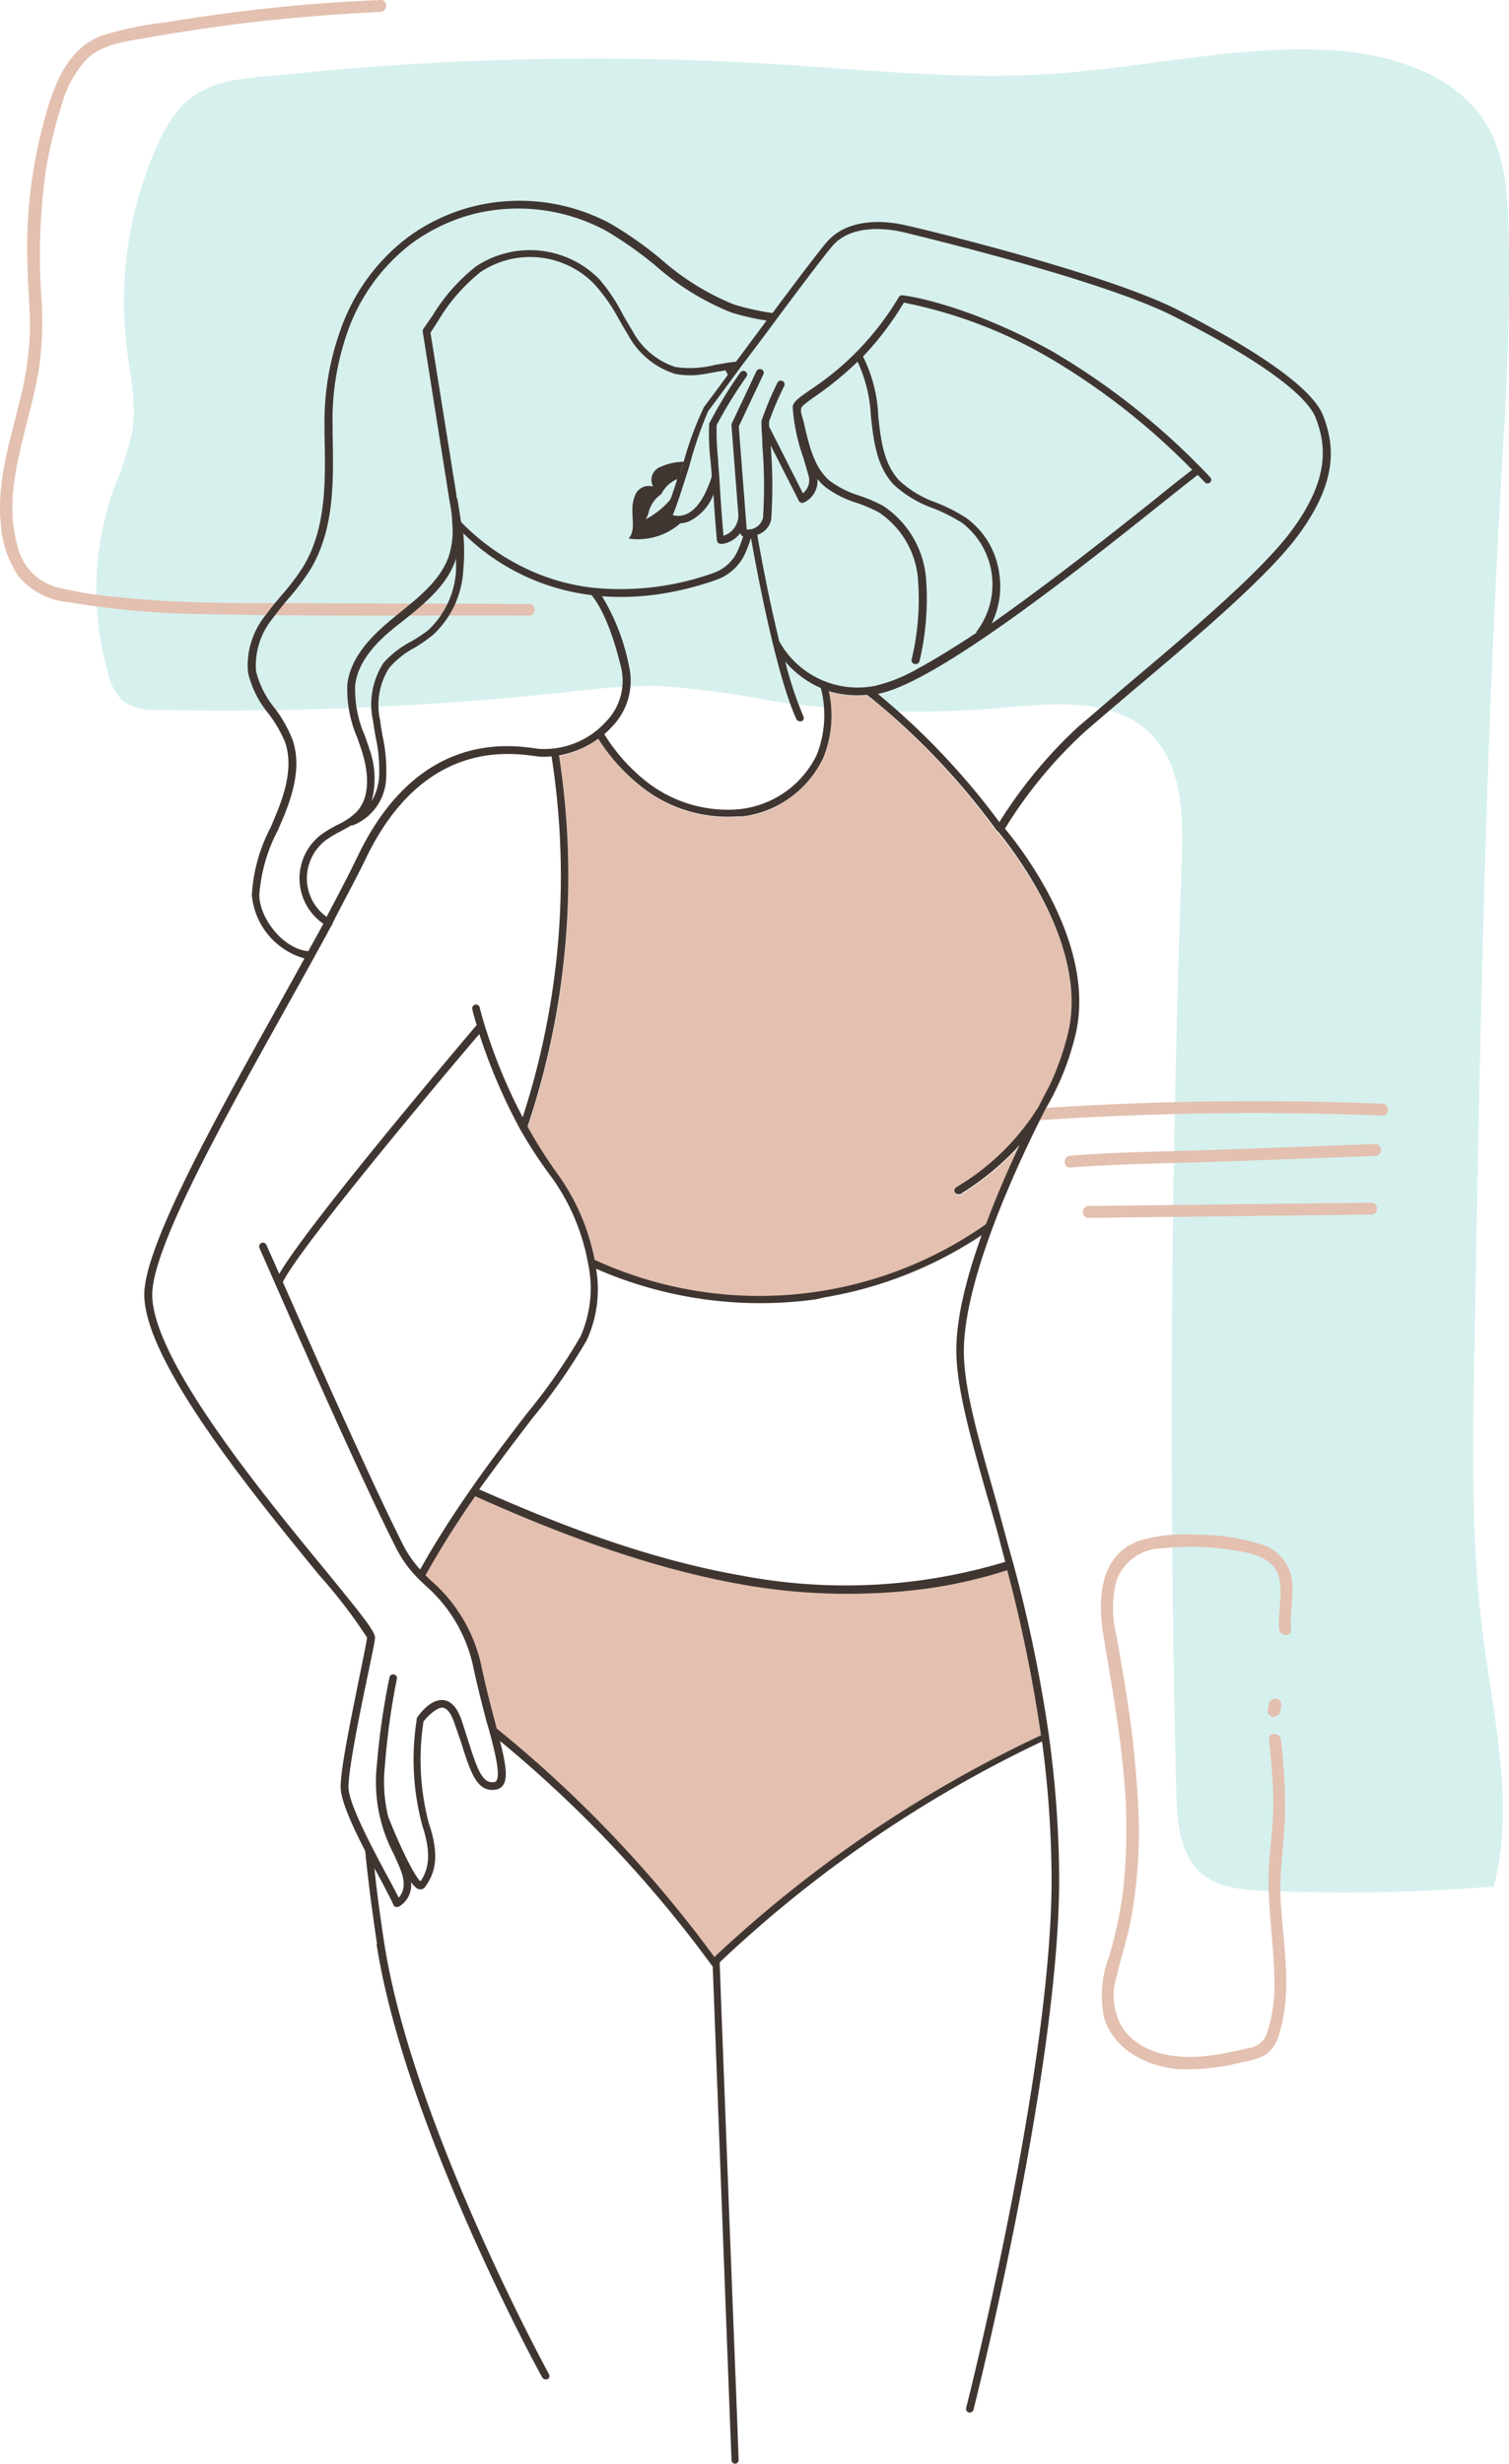
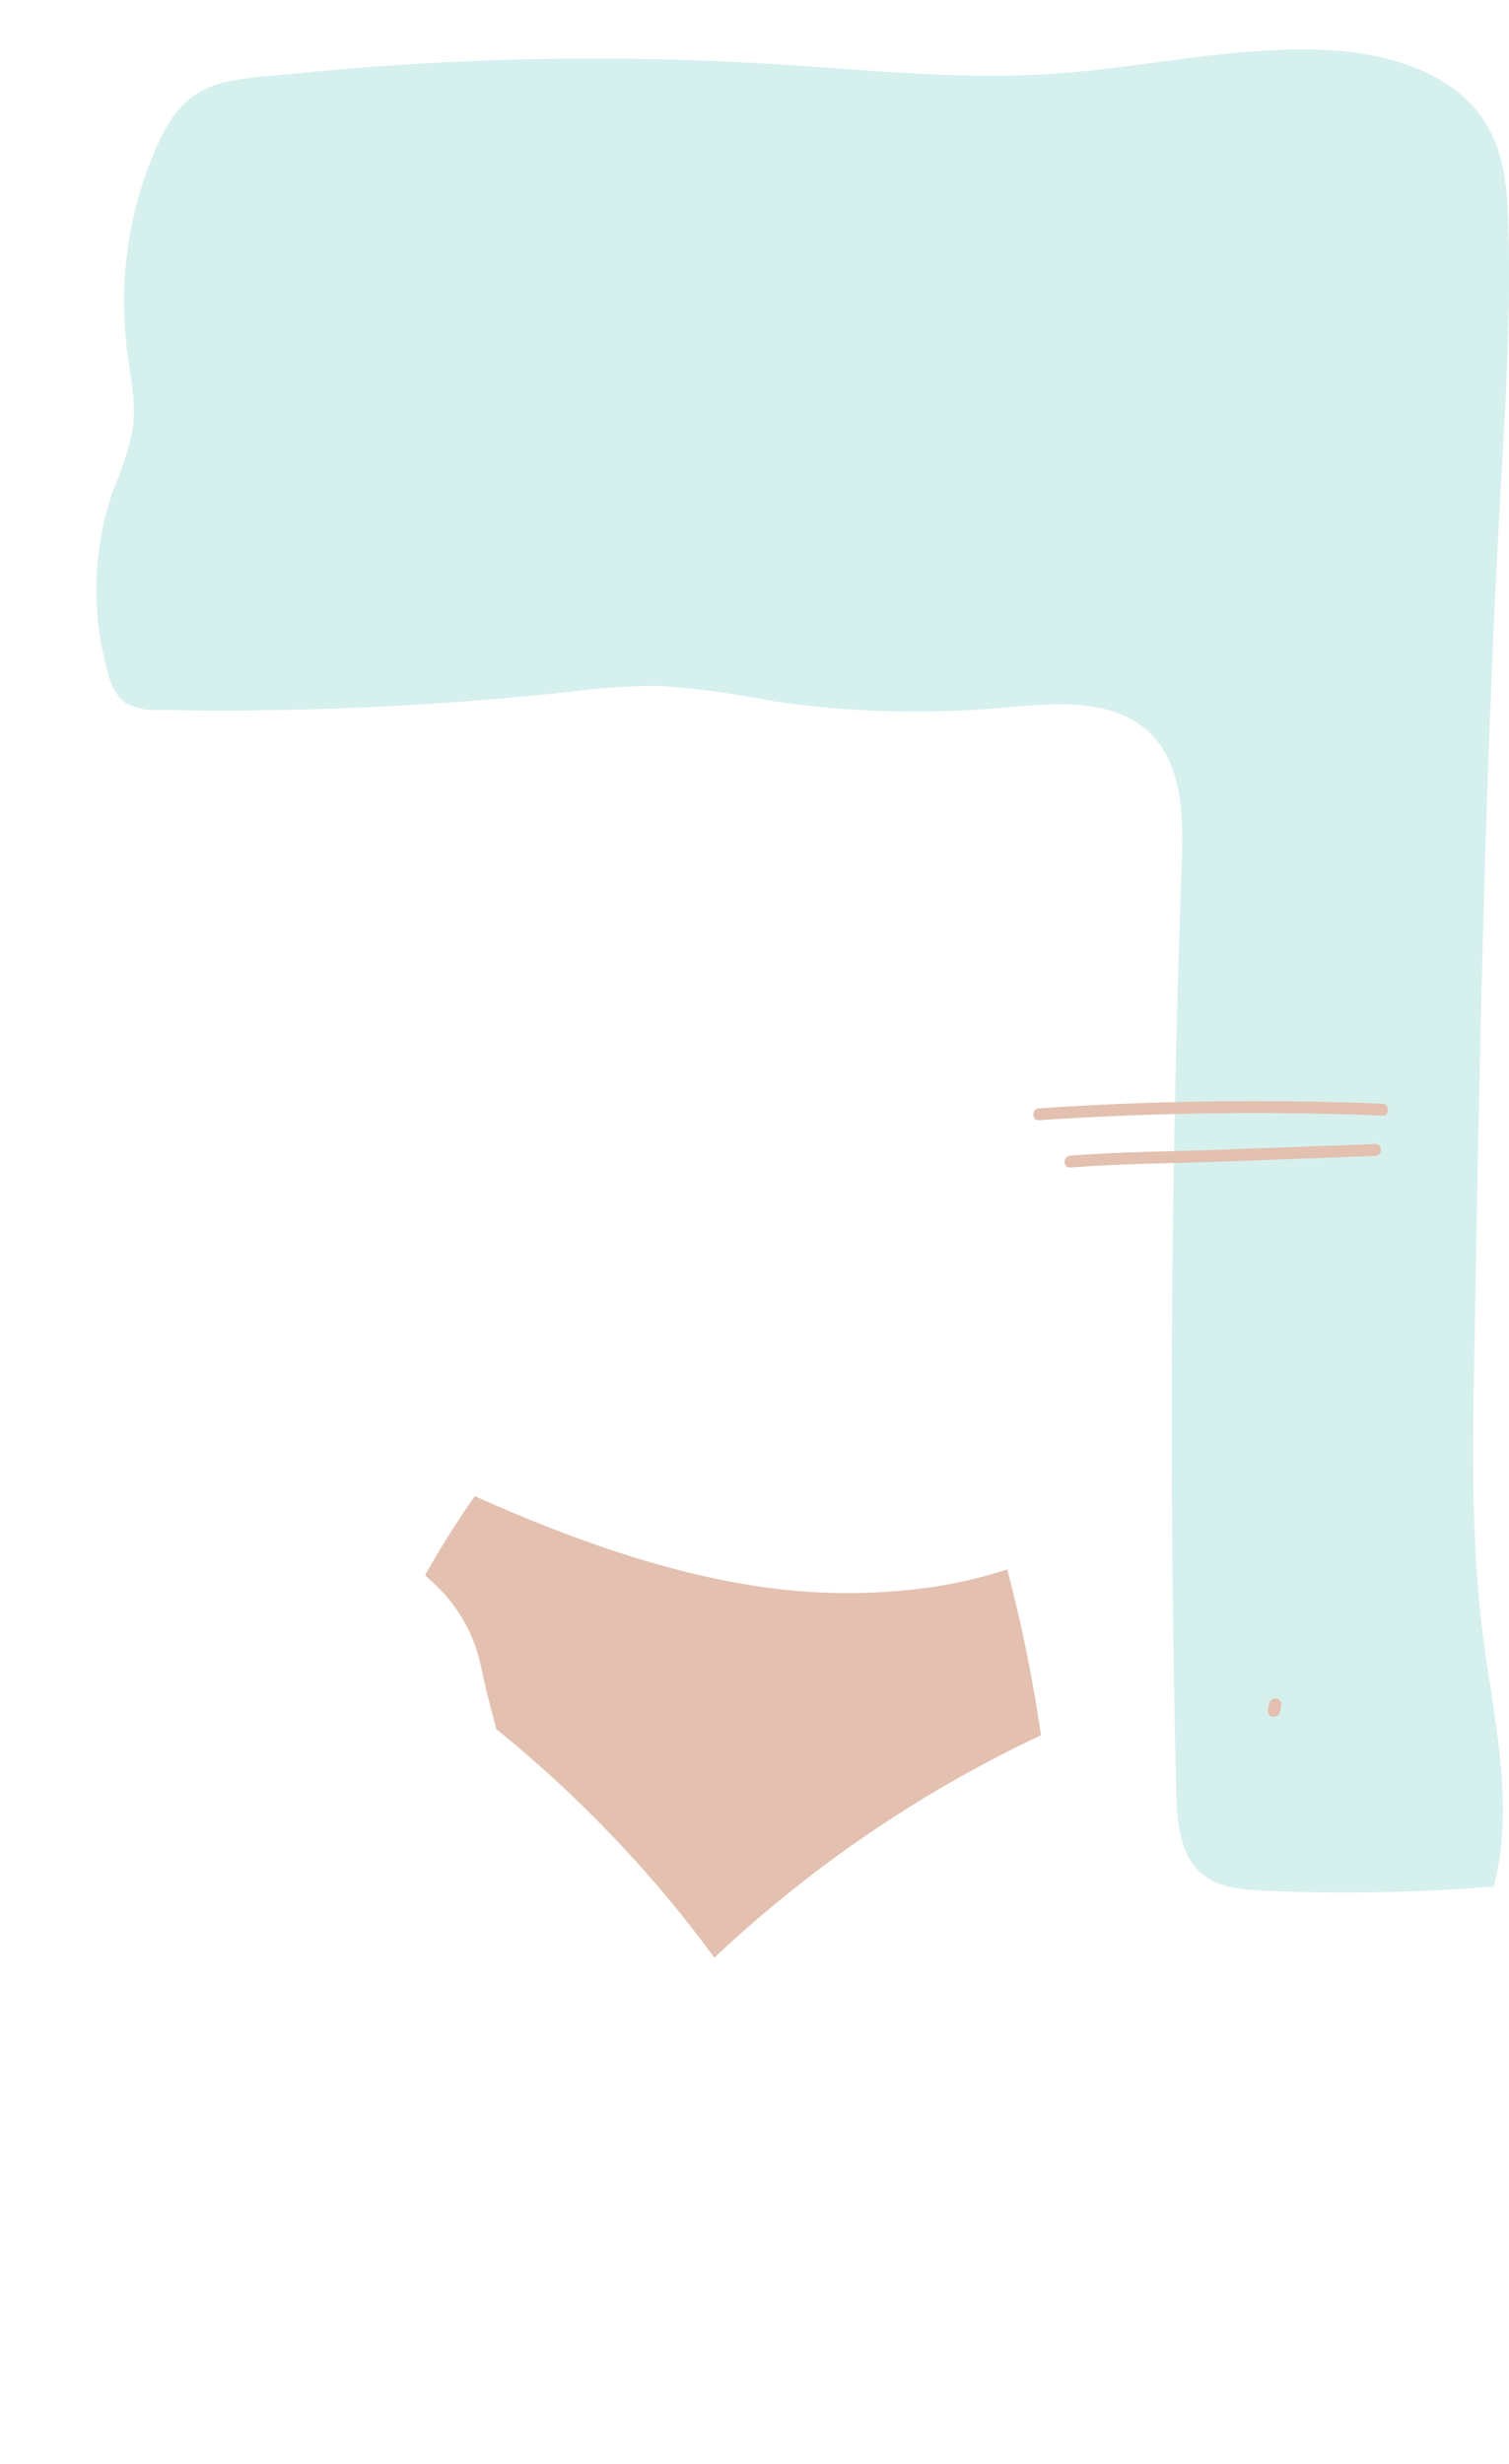
<svg xmlns="http://www.w3.org/2000/svg" viewBox="0 0 127.03 207.29">
  <defs>
    <style>.cls-1{fill:#afe3df;opacity:0.5;}.cls-2{fill:#e3c0af;}.cls-3{fill:#403631;}</style>
  </defs>
  <g id="Livello_2" data-name="Livello 2">
    <g id="OBJECTS">
      <path class="cls-1" d="M10.7,29.5c.29,2.25.8,4.51.45,6.75a26.71,26.71,0,0,1-1.58,4.88,25.49,25.49,0,0,0-.46,15.55,4.41,4.41,0,0,0,1.32,2.37,4.84,4.84,0,0,0,2.89.68,272.94,272.94,0,0,0,34.54-1.51,57.75,57.75,0,0,1,7.66-.51A79.67,79.67,0,0,1,65.11,59a82.44,82.44,0,0,0,19.48.53c4.24-.37,9.11-.83,12.18,2.12,2.82,2.71,2.85,7.13,2.71,11q-1.41,39-.46,78.15c.07,2.49.28,5.31,2.21,6.89,1.41,1.15,3.36,1.31,5.19,1.39a157.68,157.68,0,0,0,19.32-.35c1.81-6.86,0-14.08-.9-21.13-1-7.79-.87-15.67-.73-23.52.42-23.7.83-47.41,2.12-71.07.44-8,1-16,.75-24-.08-2.8-.29-5.71-1.63-8.17-2.52-4.59-8.26-6.35-13.49-6.62-7.83-.41-15.58,1.5-23.4,2-7.65.5-15.31-.33-23-.81a250.09,250.09,0,0,0-40.59.78c-5.53.56-8.83.24-11.36,5.45A32.25,32.25,0,0,0,10.7,29.5Z" />
      <path class="cls-2" d="M116.36,92.86a272.61,272.61,0,0,0-28.87.39c-.66,0-.67,1.08,0,1a272.61,272.61,0,0,1,28.87-.39C117,93.93,117,92.89,116.36,92.86Z" />
      <path class="cls-2" d="M115.74,96.26l-12.85.47c-4.25.15-8.53.17-12.77.5-.66,0-.67,1.09,0,1,4.24-.33,8.52-.35,12.77-.5l12.85-.47C116.41,97.27,116.41,96.23,115.74,96.26Z" />
-       <path class="cls-2" d="M115.54,101.19l-24,.28a.52.52,0,0,0,0,1l24-.28A.52.52,0,0,0,115.54,101.19Z" />
-       <path class="cls-2" d="M108.68,132.58a3.66,3.66,0,0,0-2.73-2.71,18.1,18.1,0,0,0-5.17-.74,13.76,13.76,0,0,0-4.91.51c-3.31,1.24-3.47,4.87-3,7.86.6,3.68,1.29,7.35,1.65,11.07a47.94,47.94,0,0,1,0,10.71,35.76,35.76,0,0,1-1.15,5.32,9.22,9.22,0,0,0-.42,5.19c.82,2.68,3.64,4.1,6.27,4.3a18.55,18.55,0,0,0,5.4-.6,5.65,5.65,0,0,0,2-.66,3.19,3.19,0,0,0,1.1-1.83c1.17-3.88.16-7.94.06-11.89,0-2.11.3-4.18.39-6.27a46.17,46.17,0,0,0-.34-6.44c-.07-.66-1.11-.67-1,0,.17,1.71.35,3.42.36,5.15s-.21,3.39-.34,5.08c-.25,3.27.37,6.49.42,9.76a12.76,12.76,0,0,1-.64,4.75,1.86,1.86,0,0,1-1.56,1.19c-.84.2-1.68.38-2.53.52-2.75.46-6.18.34-8-2.16a5.31,5.31,0,0,1-.54-4.4c.36-1.58.88-3.12,1.19-4.71a40.54,40.54,0,0,0,.63-9.46,85.36,85.36,0,0,0-1-9.57c-.25-1.62-.54-3.23-.82-4.85a9.47,9.47,0,0,1,0-4.76,4.15,4.15,0,0,1,3.86-2.67,22.49,22.49,0,0,1,5.5.09c1.48.21,3.69.49,4.24,2.14.48,1.44-.06,3.08.08,4.56.06.66,1.1.67,1,0C108.57,135.57,109,134.06,108.68,132.58Z" />
      <path class="cls-2" d="M107.79,143.15a.47.47,0,0,0-.13-.15.51.51,0,0,0-.18-.09l-.14,0a.59.59,0,0,0-.26.07l-.1.09a.52.52,0,0,0-.14.22c0,.18-.07.35-.1.52a.34.34,0,0,0,0,.2.36.36,0,0,0,.06.2.35.35,0,0,0,.13.14.31.31,0,0,0,.18.09l.14,0a.48.48,0,0,0,.26-.07l.11-.08a.58.58,0,0,0,.13-.23l.1-.51a.3.3,0,0,0,0-.21A.33.33,0,0,0,107.79,143.15Z" />
-       <path class="cls-2" d="M44.67,50.81l-23.15-.07c-3.78,0-7.56-.08-11.31-.47a33.76,33.76,0,0,1-5.49-.88,4.65,4.65,0,0,1-3.27-3.54c-.94-3.31-.08-6.77.74-10,.42-1.66.85-3.31,1.11-5a28.12,28.12,0,0,0,.2-5.58,51.44,51.44,0,0,1,.38-11.09A39.61,39.61,0,0,1,5.19,8.84,9.09,9.09,0,0,1,7.36,4.92c1.41-1.32,3.56-1.47,5.37-1.8,2.14-.38,4.3-.71,6.46-1C23.43,1.57,27.7,1.21,32,1c.67,0,.67-1.07,0-1-4,.17-8,.49-12,1q-3,.38-6,.87A28.33,28.33,0,0,0,8.57,3C5.46,4.17,4.39,7.58,3.62,10.52A40.47,40.47,0,0,0,2.31,22c0,1.95.24,3.9.21,5.86a26.85,26.85,0,0,1-.82,5.71C.88,37-.28,40.45.06,44a9,9,0,0,0,1.47,4.45,6.19,6.19,0,0,0,4.26,2.22,73.44,73.44,0,0,0,11.65,1c9.07.2,18.16.09,27.23.12A.52.52,0,0,0,44.67,50.81Z" />
-       <path class="cls-2" d="M50.36,62.15a15.82,15.82,0,0,0,3.28,3.79,11.71,11.71,0,0,0,8.45,2.79l.43,0a8.72,8.72,0,0,0,6.79-4.94,9.49,9.49,0,0,0,.46-5.6,8.31,8.31,0,0,0,3.23.31A59.57,59.57,0,0,1,83.92,70l.13.1c1.62,2,7.59,9.87,5.84,17a23,23,0,0,1-1.45,4.14c-.1.18-.48.88-1,1.94a20.2,20.2,0,0,1-6.75,6.67l-.18.12a.31.31,0,0,0,.23.57.38.38,0,0,0,.13,0l.17-.12a22.78,22.78,0,0,0,4.8-4c-.92,1.94-1.93,4.25-2.83,6.65a33.16,33.16,0,0,1-32.93,3,18.31,18.31,0,0,0-3.12-7.24,38.71,38.71,0,0,1-2.53-4,66.26,66.26,0,0,0,2.65-31.22A7.9,7.9,0,0,0,50.36,62.15Z" />
      <path class="cls-2" d="M87.63,146a105.6,105.6,0,0,0-27.49,18.71,103.81,103.81,0,0,0-18.36-19.23l-.14-.55c-.36-1.35-.76-2.88-1.12-4.58A13.17,13.17,0,0,0,36.28,133c-.17-.15-.33-.31-.49-.47l.1-.18c1.19-2.12,2.52-4.23,4.08-6.47,6,2.68,14,5.89,22.37,7.35a50.71,50.71,0,0,0,15.74.36,40.23,40.23,0,0,0,6.71-1.54A124.46,124.46,0,0,1,87.63,146Z" />
-       <path class="cls-3" d="M29.9,57.62a9.61,9.61,0,0,0,.81,4.27c.13.38.27.76.39,1.14a7.39,7.39,0,0,1,.19,4.37,4.71,4.71,0,0,0,.62-2A12.92,12.92,0,0,0,31.62,62c-.08-.45-.16-.9-.22-1.36a6.41,6.41,0,0,1,.88-4.86A8,8,0,0,1,34.56,54a11.53,11.53,0,0,0,1.51-1,7.46,7.46,0,0,0,2.32-5c0-.33,0-.66,0-1-.71,2.21-2.58,3.72-4.39,5.18l-.24.19C31.94,53.76,30.18,55.45,29.9,57.62ZM72.65,30a12.07,12.07,0,0,1,1.28,5c.23,2.08.45,4,1.77,5.43a9,9,0,0,0,3.14,1.87,13.84,13.84,0,0,1,2.51,1.29,6.87,6.87,0,0,1,2.77,4.68,7.06,7.06,0,0,1-.64,4.19c5-3.5,10.56-7.91,14-10.65,1.22-1,2.2-1.76,2.88-2.28A57.74,57.74,0,0,0,88.15,30a39.71,39.71,0,0,0-12.06-4.54A26.12,26.12,0,0,1,72.65,30ZM64.92,43.71A1.71,1.71,0,0,1,63.75,45c.07.45.81,4.7,1.81,8.79,0,0,0,.06,0,.09a7.53,7.53,0,0,0,8.12,3.82,13.17,13.17,0,0,0,3.59-1.45c1.47-.79,3.15-1.84,4.92-3a.27.27,0,0,1,.06-.17A6.53,6.53,0,0,0,81,44a14.62,14.62,0,0,0-2.4-1.22,9.67,9.67,0,0,1-3.36-2c-1.46-1.55-1.7-3.7-1.93-5.79a12,12,0,0,0-1.12-4.56,27.1,27.1,0,0,1-3.5,2.87c-.63.45-1.22.86-1.25,1.06a2.4,2.4,0,0,0,0,.37h0c.07.24.14.51.22.78l.09.41c.4,1.69.82,3.43,2.07,4.51a8.07,8.07,0,0,0,2.52,1.27,13.18,13.18,0,0,1,2,.86,8.11,8.11,0,0,1,3.61,6.05,22.67,22.67,0,0,1-.54,7,.33.33,0,0,1-.27.26H77a.32.32,0,0,1-.26-.37,21.85,21.85,0,0,0,.53-6.86A7.46,7.46,0,0,0,74,43.12a12.11,12.11,0,0,0-1.88-.81,8.43,8.43,0,0,1-2.7-1.38,4.59,4.59,0,0,1-.61-.64,2,2,0,0,1-1.15,2,.33.33,0,0,1-.41-.15l-2.37-4.66a.17.17,0,0,1,0,.07A41.43,41.43,0,0,1,64.92,43.71Zm-8.29-.37a1.71,1.71,0,0,0,1.1-.06c.88-.35,1.64-1.46,2.18-3.18,0-.43-.06-.86-.09-1.27a19.28,19.28,0,0,1-.12-3.19,37.27,37.27,0,0,1,2.62-4.3.32.32,0,0,1,.44-.08.3.3,0,0,1,.08.43,38.17,38.17,0,0,0-2.51,4.07,22.5,22.5,0,0,0,.13,3c0,.43.06.88.09,1.32h0l.06,1c.1,1.69.24,3.31.29,4a1.81,1.81,0,0,0,1.26-1.72l-.58-7.51a.51.51,0,0,1,0-.17l2.1-4.45a.33.33,0,0,1,.43-.15.31.31,0,0,1,.15.42l-2.07,4.38.67,8.67h0a1.29,1.29,0,0,0,1.37-1,40.81,40.81,0,0,0-.05-6c0-.69-.06-1.19-.07-1.55a4.81,4.81,0,0,1,0-.61,27,27,0,0,1,1.33-3.18.32.32,0,0,1,.42-.16.32.32,0,0,1,.16.42,26.93,26.93,0,0,0-1.28,3s0,.2,0,.41l2.85,5.62a1.4,1.4,0,0,0,.44-1.6c-.11-.38-.24-.86-.39-1.35a16,16,0,0,1-.91-4.27c0-.48.57-.84,1.51-1.5A24,24,0,0,0,75.66,25a.3.3,0,0,1,.31-.15c.21,0,5.18.64,12.49,4.64a59.86,59.86,0,0,1,13.41,10.66.31.31,0,0,1,0,.44.25.25,0,0,1-.17.08.3.3,0,0,1-.28-.1s-.22-.23-.59-.61c-.67.51-1.68,1.31-2.93,2.31-6.67,5.32-19.07,15.21-24,16.11A61.13,61.13,0,0,1,84.13,69.17s0,0,0,0l0,0a39.16,39.16,0,0,1,6.71-8.09c1.2-1,2.71-2.33,4.32-3.69,4.87-4.11,10.94-9.23,13.52-12.68,3.33-4.47,2.93-7.33,2.08-9.54-.76-2-5-5.06-12-8.58-6.27-3.18-22.56-7-22.73-7.06-1-.23-4.31-.82-6,1.22-.62.73-2.18,2.78-4.64,6.08-1,1.36-2.05,2.76-3,4l-.28.39-.37.5-1,1.36-1.13,1.52A33.94,33.94,0,0,0,58,39.31C57.48,40.94,57,42.49,56.63,43.34Zm-.15-1.43c.17-.49.35-1,.53-1.6a2.62,2.62,0,0,0-1.34,1.26,2.68,2.68,0,0,0-1.06,1.5,1.62,1.62,0,0,1-.26.62,6.77,6.77,0,0,0,2-1.57A1.57,1.57,0,0,0,56.48,41.91ZM68.7,109.32a34.43,34.43,0,0,1-18.52-2.57,10.26,10.26,0,0,1-.78,6,49.3,49.3,0,0,1-4.57,6.56c-1.37,1.79-2.92,3.82-4.49,6,6,2.65,13.81,5.82,22.12,7.26a46.54,46.54,0,0,0,22.16-1.16c-.51-2-1-3.82-1.52-5.53-1.37-4.83-2.44-8.64-2.58-11.66s.82-6.66,2.11-10.29a34.08,34.08,0,0,1-13.18,5.22ZM44,47.7a17.72,17.72,0,0,0,6,1.76h0A23.27,23.27,0,0,0,60,48.23a3.53,3.53,0,0,0,2.15-2c.15-.35.29-.72.41-1.1a.35.35,0,0,1-.24-.28v0a2.31,2.31,0,0,1-1.48.91l-.16,0a.33.33,0,0,1-.33-.29s-.17-1.82-.29-3.87A4.15,4.15,0,0,1,58,43.87a2.35,2.35,0,0,1-.73.16,5.39,5.39,0,0,1-4.35,1.28c.75-.86,0-2.28.5-3.51a1.24,1.24,0,0,1,1.56-.86,1.17,1.17,0,0,1,.58-1.64,5.06,5.06,0,0,1,2-.45c-.06.16-.11.34-.16.5s-.1.33-.15.5c.08-.24.16-.49.23-.73a28.15,28.15,0,0,1,1.78-4.87l1.13-1.51.88-1.2c-.06-.13-.13-.26-.2-.38l-.6.1-1.13.2a6.77,6.77,0,0,1-2.5,0,6.82,6.82,0,0,1-4-3.35c-.28-.43-.53-.88-.79-1.34A14.84,14.84,0,0,0,50,23.87a7.54,7.54,0,0,0-9.52-1,15,15,0,0,0-3.52,4L36.24,28l2.19,13.69,0,.17a.35.35,0,0,1,.08.16c.1.63.21,1.26.3,1.9A19.16,19.16,0,0,0,44,47.7ZM45.29,63A7,7,0,0,0,51,60.73a4.91,4.91,0,0,0,1.28-4.59c-1-4.13-2.09-5.57-2.48-6.07A18.52,18.52,0,0,1,39,44.87,16.44,16.44,0,0,1,39,47.93a8,8,0,0,1-2.53,5.47,12.26,12.26,0,0,1-1.59,1.11,7.29,7.29,0,0,0-2.12,1.69A5.8,5.8,0,0,0,32,60.6c.05.45.13.89.21,1.34a13.7,13.7,0,0,1,.3,3.51,4.46,4.46,0,0,1-2.82,4h-.14c-.29.18-.6.34-.9.51a8.78,8.78,0,0,0-1.26.76,4.06,4.06,0,0,0-1.55,3.42,4,4,0,0,0,1.65,3c1-1.88,1.91-3.62,2.61-5.08C35.15,61.54,42.79,62.63,45.29,63ZM60.14,164.66A105.6,105.6,0,0,1,87.63,146a124.46,124.46,0,0,0-2.84-13.89,40.23,40.23,0,0,1-6.71,1.54,50.71,50.71,0,0,1-15.74-.36C53.92,131.78,46,128.57,40,125.89c-1.56,2.24-2.89,4.35-4.08,6.47l-.1.18c.16.16.32.32.49.47a13.17,13.17,0,0,1,4.24,7.29c.36,1.7.76,3.23,1.12,4.58l.14.55A103.81,103.81,0,0,1,60.14,164.66ZM50.87,61.77a15.3,15.3,0,0,0,3.18,3.69,11.08,11.08,0,0,0,8,2.64,8.19,8.19,0,0,0,6.71-4.6,9.14,9.14,0,0,0,.34-5.61,8.3,8.3,0,0,1-3-2.23,31.72,31.72,0,0,0,1.53,4.61.31.31,0,0,1-.15.42.15.15,0,0,1-.09,0,.35.35,0,0,1-.34-.17c-1.82-3.95-3.57-13.77-3.83-15.25-.14.42-.29.83-.46,1.22a4.18,4.18,0,0,1-2.53,2.32A25.71,25.71,0,0,1,55.41,50a22.25,22.25,0,0,1-4.73.17A17.88,17.88,0,0,1,52.94,56a5.52,5.52,0,0,1-1.43,5.15A6.25,6.25,0,0,1,50.87,61.77Zm-.51.38a7.9,7.9,0,0,1-3.3,1.41,66.26,66.26,0,0,1-2.65,31.22,38.71,38.71,0,0,0,2.53,4A18.31,18.31,0,0,1,50.06,106,33.16,33.16,0,0,0,83,103c.9-2.4,1.91-4.71,2.83-6.65a22.78,22.78,0,0,1-4.8,4l-.17.12a.38.38,0,0,1-.13,0,.31.31,0,0,1-.23-.57l.18-.12a20.2,20.2,0,0,0,6.75-6.67c.54-1.06.92-1.76,1-1.94A23,23,0,0,0,89.89,87c1.75-7.08-4.22-15-5.84-17l-.13-.1A59.57,59.57,0,0,0,73,58.46a8.31,8.31,0,0,1-3.23-.31,9.49,9.49,0,0,1-.46,5.6,8.72,8.72,0,0,1-6.79,4.94l-.43,0a11.71,11.71,0,0,1-8.45-2.79A15.82,15.82,0,0,1,50.36,62.15ZM21.83,75.3c0,1.93,2,4.55,4.12,4.73.44-.79.87-1.56,1.27-2.31A4.63,4.63,0,0,1,27,70.25a9.92,9.92,0,0,1,1.35-.82A6.07,6.07,0,0,0,30,68.33c1.36-1.43.88-3.82.47-5.11-.12-.37-.25-.74-.38-1.12a10.24,10.24,0,0,1-.85-4.55c.31-2.4,2.17-4.19,4.14-5.78l.24-.19c1.74-1.41,3.55-2.86,4.2-4.91a7,7,0,0,0,.24-2.75v0c0-.73-.17-1.46-.28-2.16L35.59,27.93s0,0,0-.05a.17.17,0,0,1,0-.07.25.25,0,0,1,0-.07l0,0,.83-1.2a15.46,15.46,0,0,1,3.67-4.14,8.21,8.21,0,0,1,10.35,1.08,14.81,14.81,0,0,1,2,3c.26.45.51.89.78,1.32a6.35,6.35,0,0,0,3.6,3.07,8.4,8.4,0,0,0,3.37-.17l.83-.14c.34-.06.65-.1.94-.13l2.57-3.46a20.09,20.09,0,0,1-3-.69,21.71,21.71,0,0,1-6.32-3.91,32,32,0,0,0-4.17-2.94,15.55,15.55,0,0,0-11.15-1.43,15.37,15.37,0,0,0-5.18,2.44A16,16,0,0,0,29.23,28,22.23,22.23,0,0,0,28,35.93v.56c.08,4,.17,8.12-1.93,11.52a20.15,20.15,0,0,1-1.81,2.38c-.44.52-.89,1.07-1.29,1.62a6.29,6.29,0,0,0-1.42,4.44,7.9,7.9,0,0,0,1.58,3.14,11,11,0,0,1,1.5,2.66c.79,2.29-.05,4.82-.87,6.75l-.36.84A13.82,13.82,0,0,0,21.83,75.3Zm2,32.61c3.32,7.53,7.75,17.43,10.14,22.14a9.18,9.18,0,0,0,1.4,2h0c1.23-2.2,2.63-4.4,4.25-6.73s3.29-4.51,4.73-6.39a48.34,48.34,0,0,0,4.51-6.47,10,10,0,0,0,.64-6.18,17.8,17.8,0,0,0-3-7.14A37.93,37.93,0,0,1,43.78,95a47.17,47.17,0,0,1-3.43-8C38,89.74,25.25,104.86,23.79,107.91Zm-.32-.73C25.92,103,38.7,87.93,40.13,86.24c-.26-.82-.37-1.31-.37-1.33a.31.31,0,0,1,.23-.38.32.32,0,0,1,.39.23s.13.55.41,1.47A45.47,45.47,0,0,0,44,94a65.47,65.47,0,0,0,2.43-30.36,6.21,6.21,0,0,1-1.22,0c-2.39-.34-9.68-1.39-14.48,8.73C30,73.88,29,75.7,28,77.67c0,0,0,.06,0,.08a.34.34,0,0,1-.1.13c-1.15,2.13-2.44,4.45-3.77,6.83-5.24,9.39-11.17,20-11.31,24.07-.17,5.32,9,16.58,14.54,23.3,3.19,3.9,4.22,5.2,4.21,5.71,0,.25-.2,1.17-.59,3.05-.68,3.25-1.69,8.17-1.64,9.61.05,1,1,3.05,2,5h0c.42.82.84,1.61,1.22,2.31s.78,1.46,1,1.9c.29-.29.68-1,.19-2.26-.17-.47-.39-.93-.61-1.42a13,13,0,0,1-1.42-7.44,61.69,61.69,0,0,1,1.06-7.38.32.32,0,1,1,.62.14,60.51,60.51,0,0,0-1,7.29,12.39,12.39,0,0,0,.28,4.26c.93,2.37,2.19,5,2.72,5.44.59-.89,1-2.1.16-4.66a21.32,21.32,0,0,1-.48-8.94.29.29,0,0,1,0-.13c.11-.17,1.12-1.65,2.26-1.52.65.08,1.18.67,1.54,1.76.18.55.35,1.08.5,1.56.8,2.52,1.22,3.71,2.2,3.58a.26.26,0,0,0,.21-.12c.36-.53-.17-2.54-.59-4.16L41,145c-.36-1.36-.76-2.9-1.13-4.61a12.52,12.52,0,0,0-4-6.94c-.23-.21-.46-.43-.7-.67a9.94,9.94,0,0,1-1.8-2.49c-2.42-4.74-6.89-14.74-10.21-22.29,0,0,0,0,0,0l-1.32-3a.32.32,0,0,1,.59-.25Zm8.23,56.39c-.45-3-.77-5.54-1-7.85-1.05-2-2-4.14-2.06-5.24-.07-1.52,1-6.48,1.65-9.76.29-1.41.56-2.74.57-2.94a43.75,43.75,0,0,0-4.06-5.29c-5.56-6.8-14.87-18.17-14.69-23.73.14-4.18,6.12-14.9,11.39-24.35l2.09-3.77a6.11,6.11,0,0,1-4.43-5.34,14,14,0,0,1,1.59-5.7c.12-.28.24-.56.35-.84.78-1.83,1.58-4.21.86-6.31A10.72,10.72,0,0,0,22.57,60a8.44,8.44,0,0,1-1.69-3.4,6.67,6.67,0,0,1,1.53-4.9c.42-.58.88-1.13,1.33-1.66a19.74,19.74,0,0,0,1.75-2.31c2-3.24,1.91-7.28,1.83-11.17v-.57a22.8,22.8,0,0,1,1.32-8.16,16.64,16.64,0,0,1,5.75-7.91,15.89,15.89,0,0,1,5.4-2.54A16.18,16.18,0,0,1,51.4,18.82a32,32,0,0,1,4.26,3,21.22,21.22,0,0,0,6.13,3.8,21.32,21.32,0,0,0,3.24.72c2.4-3.22,3.93-5.22,4.55-5.95,2-2.33,5.6-1.69,6.67-1.43.16,0,16.54,3.89,22.87,7.1,5,2.55,11.22,6.17,12.27,8.93.9,2.37,1.35,5.42-2.17,10.13-2.62,3.51-8.72,8.66-13.62,12.79-1.6,1.36-3.11,2.64-4.31,3.69a37.75,37.75,0,0,0-6.69,8.12c1.76,2.13,7.74,10.06,5.91,17.45A22.58,22.58,0,0,1,88,93.33c-2.18,4.27-7.13,14.69-6.85,20.9.13,3,1.2,6.75,2.56,11.53.5,1.78,1,3.72,1.59,5.79h0v0a120.35,120.35,0,0,1,3,14.49v0a90.74,90.74,0,0,1,.86,11.55c.16,16-7.13,44.86-7.21,45.15a.31.31,0,0,1-.26.24h-.12a.31.31,0,0,1-.24-.38c.08-.29,7.36-29.05,7.19-45a89.62,89.62,0,0,0-.8-11.08A104.67,104.67,0,0,0,60.59,165.1v.25q.72,19.16,1.47,38.3l.12,3.31a.32.32,0,0,1-.27.33h0a.31.31,0,0,1-.33-.3l-.13-3.32L60,165.48l-.12-.17a104,104,0,0,0-17.79-18.83c.47,1.87.68,3.1.27,3.7a.91.91,0,0,1-.66.4c-1.56.22-2.09-1.46-2.89-4L38.26,145c-.19-.57-.52-1.27-1-1.32s-1.35.79-1.61,1.17a20.94,20.94,0,0,0,.46,8.59c1,2.91.39,4.32-.31,5.3a.45.45,0,0,1-.34.22.29.29,0,0,1-.13,0c-.21,0-.46-.24-.73-.6a2.09,2.09,0,0,1-1.06,2.08l-.08,0a.35.35,0,0,1-.17,0,.29.29,0,0,1-.17-.17c-.15-.37-.61-1.23-1.13-2.22l-.47-.86c.19,1.89.47,3.95.82,6.26,2.35,15.18,13.76,36.1,13.87,36.3a.32.32,0,0,1-.13.44l-.1,0a.34.34,0,0,1-.33-.16C45.53,199.87,34.06,178.85,31.7,163.57Z" />
    </g>
  </g>
</svg>